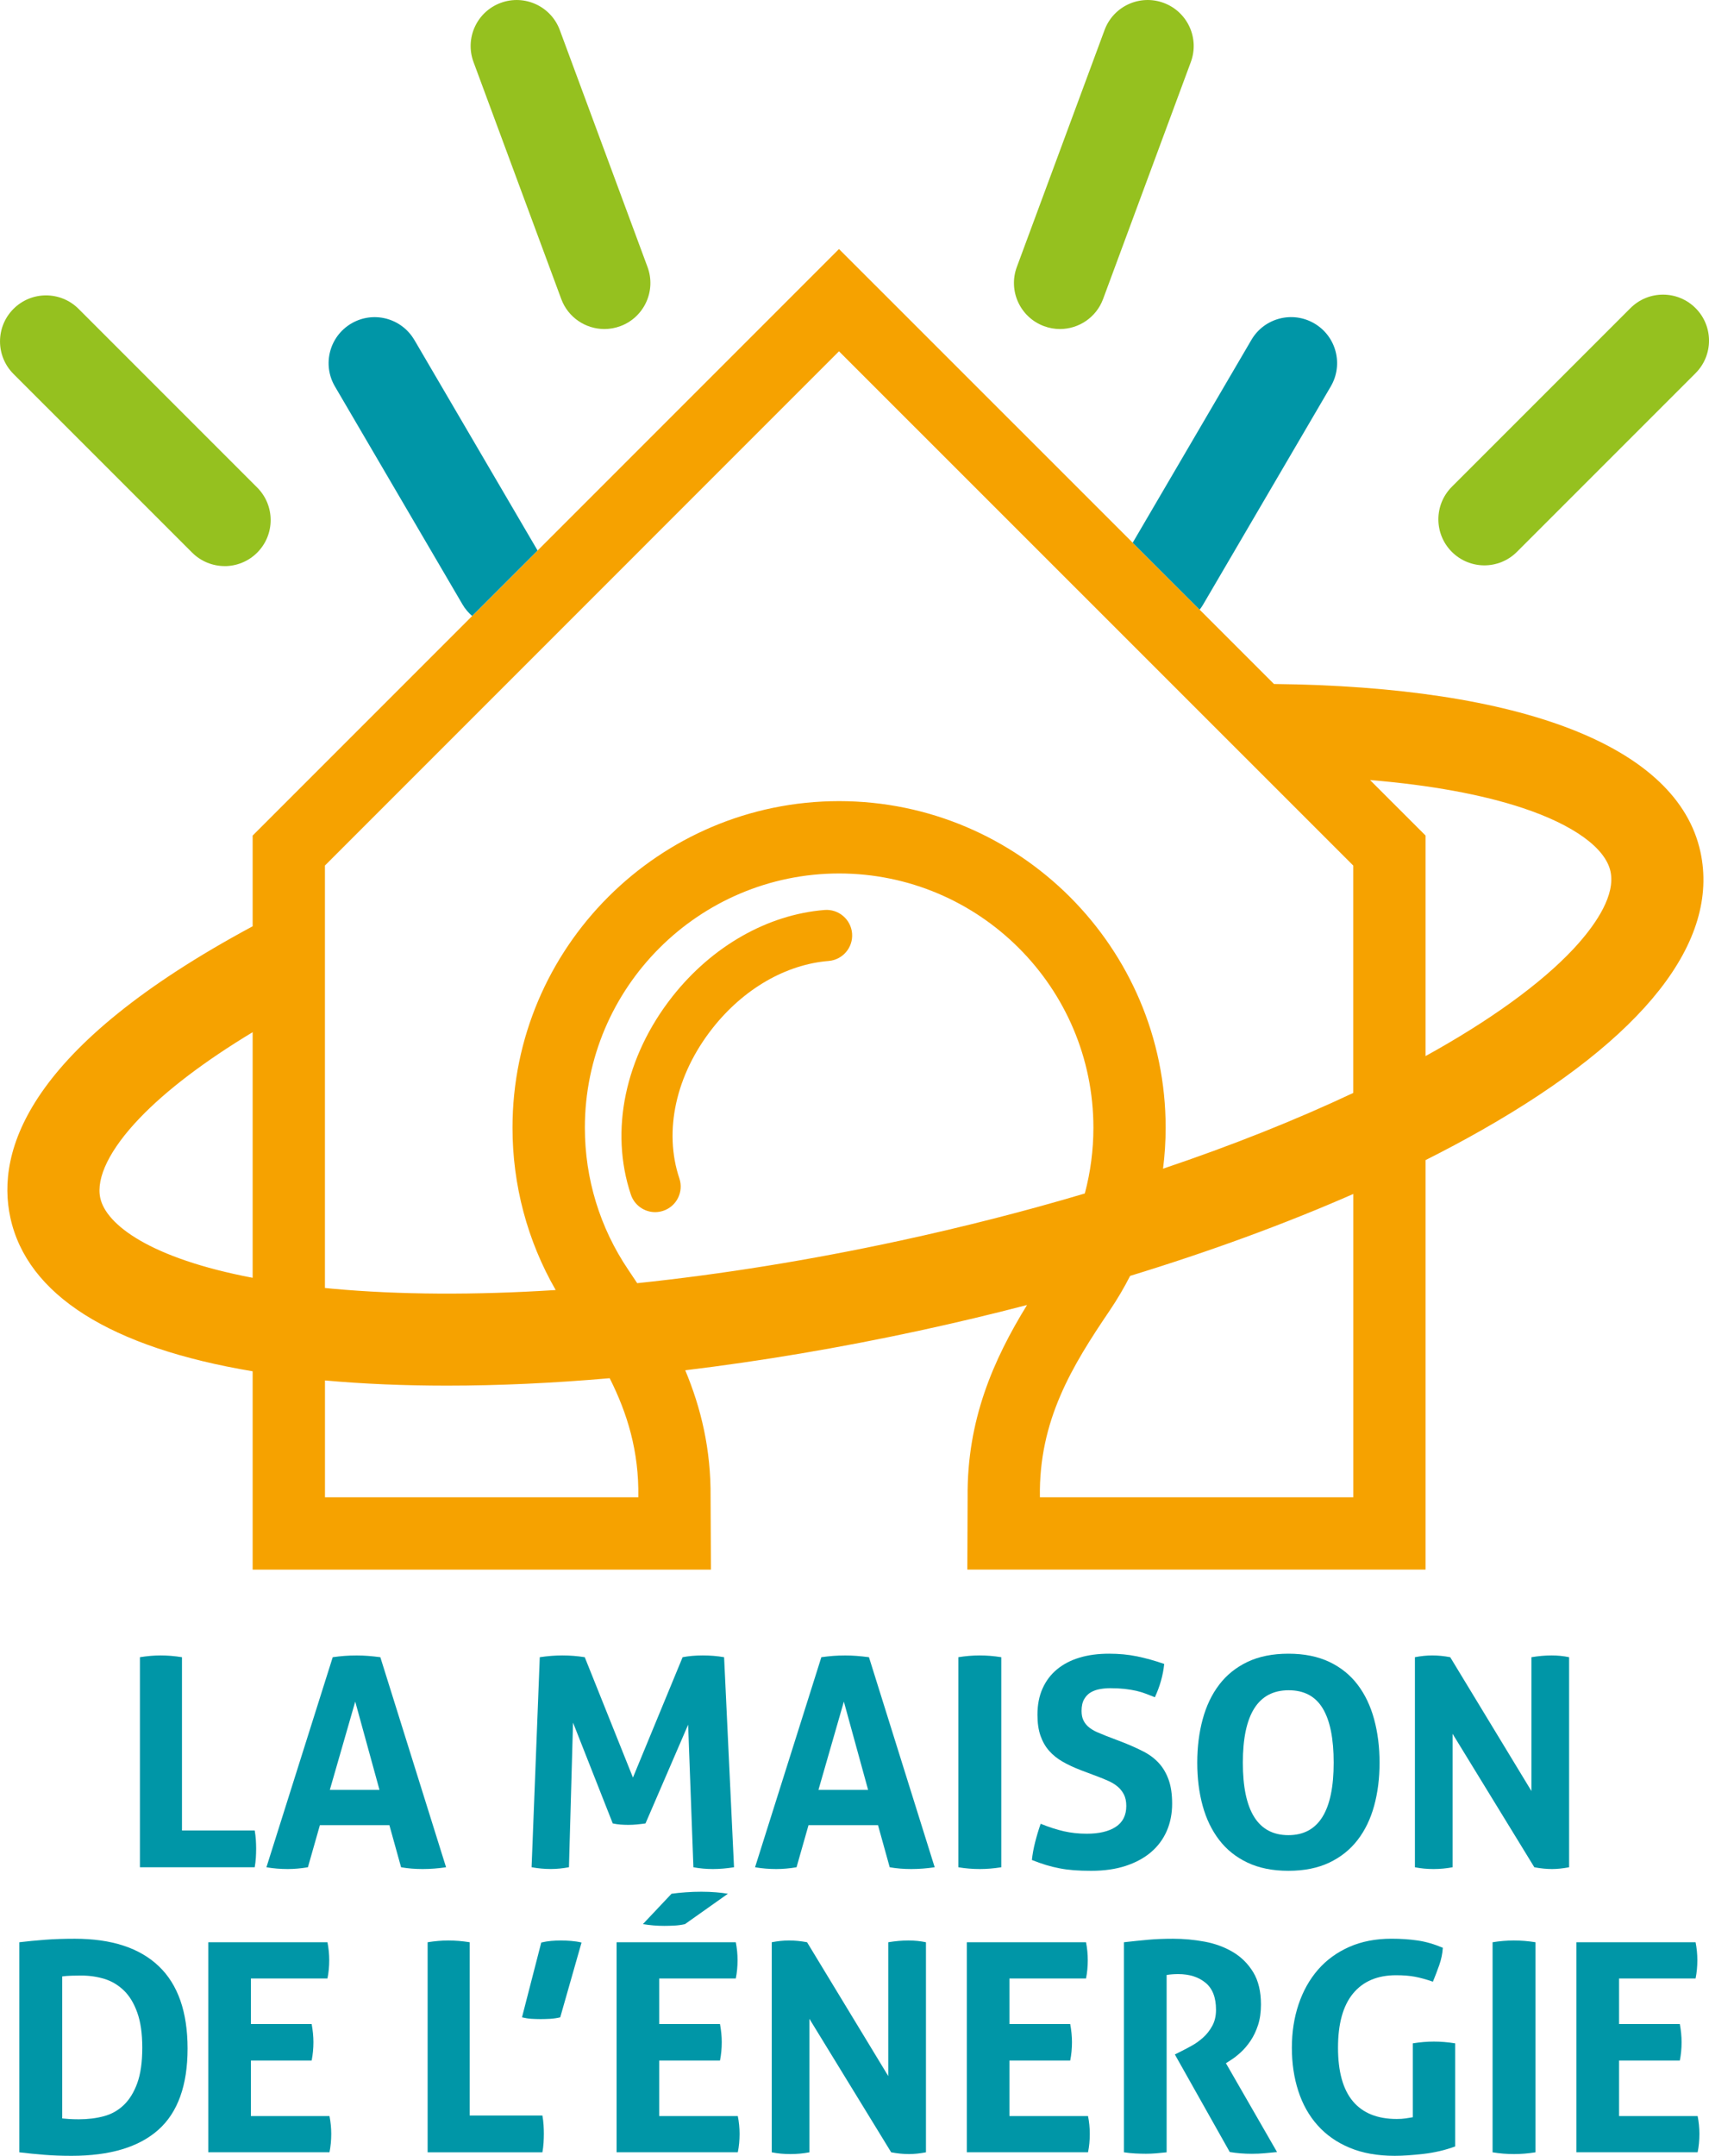
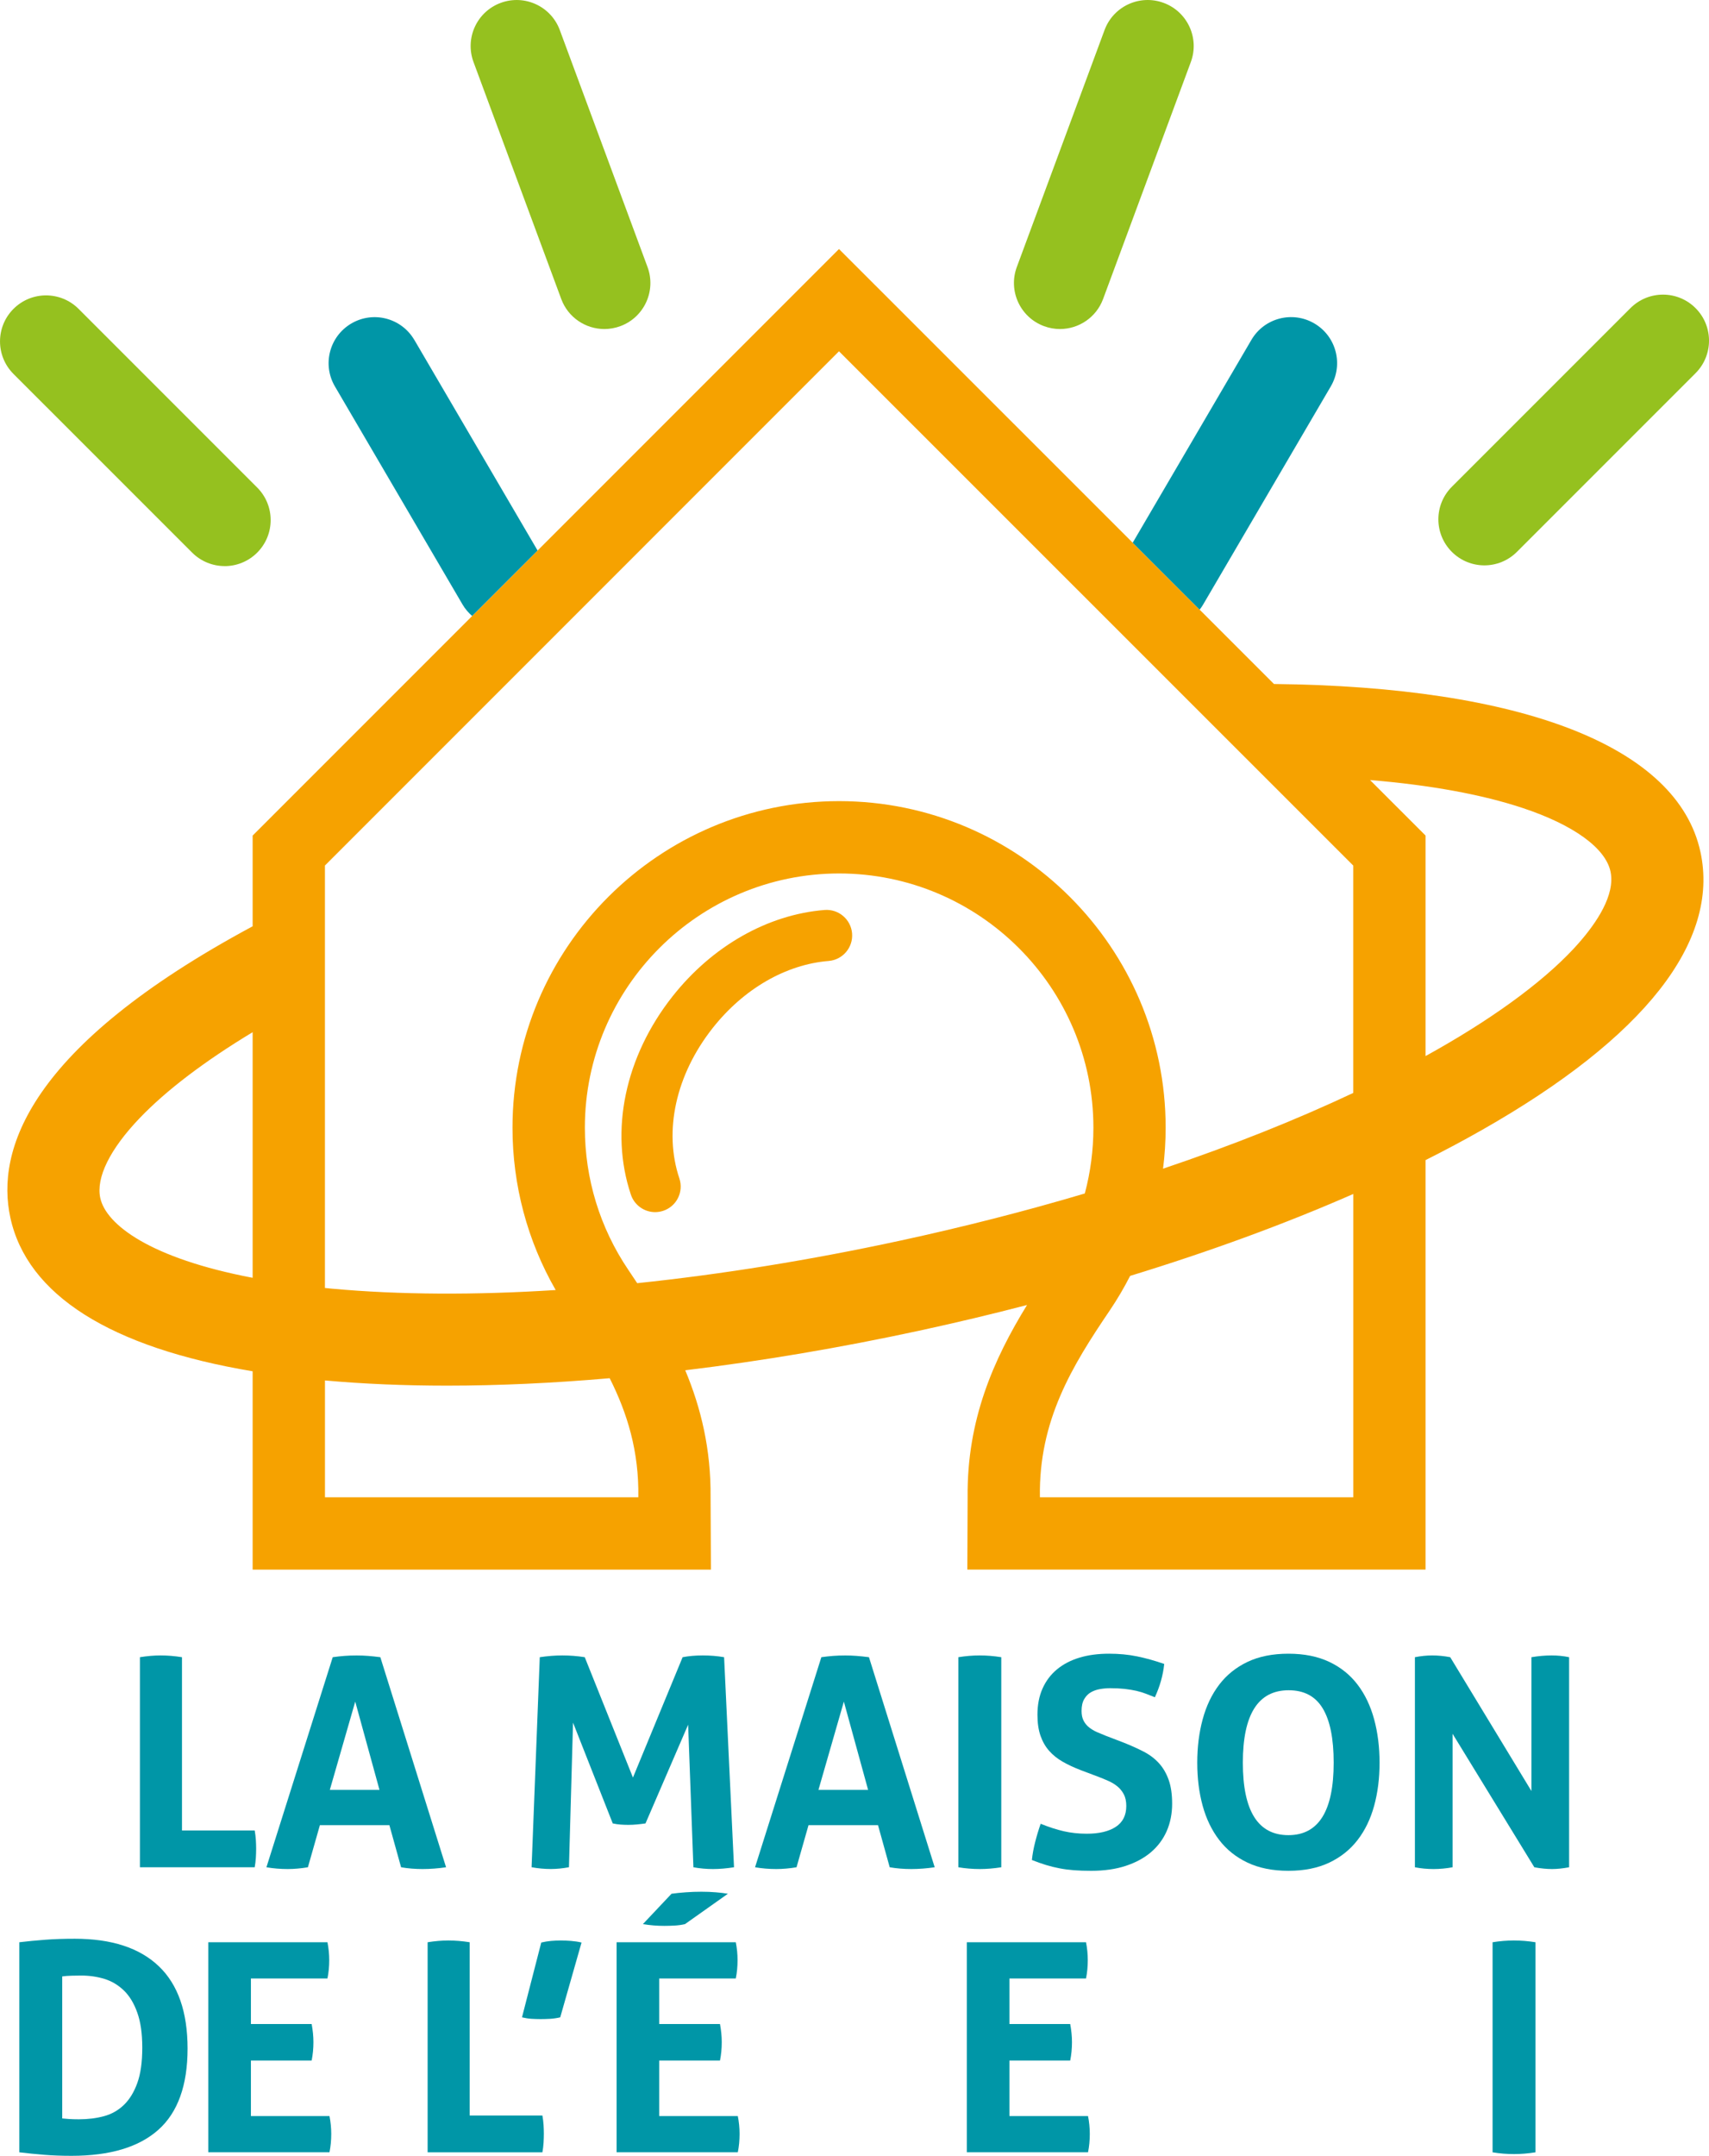
<svg xmlns="http://www.w3.org/2000/svg" id="Calque_2" data-name="Calque 2" viewBox="0 0 473.78 597.49">
  <defs>
    <style> .cls-1 { fill: #0096a7; } .cls-2 { fill: #f6a200; } .cls-3 { fill: #95c11f; } </style>
  </defs>
  <g id="Calque_1-2" data-name="Calque 1">
    <g>
      <g>
        <path class="cls-1" d="m38.79,459.29c2-.32,3.91-.49,5.75-.49s3.86.16,5.91.49v48.02h20.16c.16.92.27,1.8.32,2.63.05.84.08,1.63.08,2.39,0,.86-.03,1.71-.08,2.55-.05.84-.16,1.71-.32,2.63h-31.82v-58.22Z" />
        <path class="cls-1" d="m92.24,459.29c1.13-.16,2.21-.28,3.24-.36,1.02-.08,2.16-.12,3.4-.12,1.08,0,2.13.04,3.16.12,1.02.08,2.16.2,3.4.36l18.22,58.22c-2.21.32-4.37.49-6.48.49s-4.05-.16-5.99-.49l-3.24-11.66h-19.27l-3.32,11.66c-1.94.32-3.81.49-5.59.49-2,0-3.97-.16-5.91-.49l18.38-58.22Zm12.96,36.76l-6.72-24.45-7.04,24.45h13.77Z" />
        <path class="cls-1" d="m149.64,459.29c2.16-.32,4.24-.49,6.23-.49,2.11,0,4.18.16,6.24.49l13.36,33.36,13.77-33.36c1.67-.32,3.54-.49,5.59-.49s4.02.16,5.91.49l2.75,58.22c-2.05.32-4,.49-5.83.49s-3.64-.16-5.43-.49l-1.46-39.52-11.82,27.37c-.76.11-1.54.2-2.35.28-.81.08-1.62.12-2.43.12-.7,0-1.4-.03-2.11-.08-.7-.05-1.43-.16-2.19-.32l-11.01-27.94-1.13,40.08c-1.73.32-3.4.49-5.02.49-1.73,0-3.51-.16-5.34-.49l2.27-58.22Z" />
        <path class="cls-1" d="m227.7,459.29c1.13-.16,2.21-.28,3.24-.36,1.02-.08,2.16-.12,3.4-.12,1.08,0,2.13.04,3.16.12,1.02.08,2.16.2,3.4.36l18.22,58.22c-2.21.32-4.37.49-6.48.49s-4.05-.16-5.99-.49l-3.24-11.66h-19.27l-3.32,11.66c-1.94.32-3.81.49-5.59.49-2,0-3.97-.16-5.91-.49l18.38-58.22Zm12.96,36.76l-6.72-24.45-7.04,24.45h13.77Z" />
        <path class="cls-1" d="m265.68,459.29c2-.32,3.97-.49,5.91-.49s3.94.16,5.99.49v58.22c-2.05.32-4.02.49-5.91.49-2,0-4-.16-5.99-.49v-58.22Z" />
        <path class="cls-1" d="m299.52,490.55c-1.84-.7-3.48-1.47-4.94-2.31-1.46-.84-2.7-1.83-3.73-3-1.03-1.16-1.82-2.55-2.39-4.17-.57-1.62-.85-3.56-.85-5.83,0-2.75.47-5.18,1.42-7.29.94-2.11,2.28-3.87,4.01-5.3,1.73-1.43,3.81-2.51,6.23-3.24s5.15-1.09,8.18-1.09c2.75,0,5.33.24,7.73.73,2.4.49,4.93,1.19,7.57,2.11-.32,3.13-1.19,6.21-2.59,9.23-.81-.32-1.63-.65-2.47-.97-.84-.32-1.73-.59-2.67-.81-.95-.21-2.01-.39-3.2-.53-1.19-.13-2.54-.2-4.05-.2-.92,0-1.85.08-2.79.24-.94.16-1.79.46-2.55.89-.76.43-1.38,1.07-1.86,1.9-.49.84-.73,1.93-.73,3.28,0,1.08.19,1.98.57,2.71.38.73.89,1.35,1.54,1.86.65.51,1.38.95,2.19,1.3.81.35,1.62.69,2.43,1.01l4.86,1.86c2.05.81,3.91,1.65,5.59,2.51,1.67.86,3.09,1.93,4.25,3.2,1.16,1.27,2.06,2.81,2.71,4.62.65,1.81.97,4.04.97,6.68s-.5,5.26-1.5,7.53c-1,2.27-2.44,4.21-4.33,5.83-1.89,1.62-4.22,2.89-7,3.81-2.78.92-5.98,1.38-9.6,1.38-1.78,0-3.37-.05-4.78-.16-1.4-.11-2.74-.28-4.01-.53-1.27-.24-2.52-.55-3.77-.93-1.24-.38-2.54-.84-3.89-1.38.16-1.57.46-3.2.89-4.9.43-1.7.94-3.41,1.54-5.14,2.27.92,4.4,1.61,6.4,2.07,2,.46,4.13.69,6.4.69,3.4,0,6.07-.63,8.02-1.9,1.94-1.27,2.92-3.2,2.92-5.79,0-1.29-.23-2.37-.69-3.24-.46-.86-1.05-1.59-1.78-2.19-.73-.59-1.55-1.09-2.47-1.5-.92-.41-1.86-.8-2.83-1.17l-4.94-1.86Z" />
        <path class="cls-1" d="m357.18,518.49c-4.37,0-8.15-.76-11.34-2.27-3.19-1.51-5.8-3.6-7.85-6.28-2.05-2.67-3.58-5.83-4.58-9.47-1-3.64-1.5-7.62-1.5-11.94s.5-8.33,1.5-12.02c1-3.7,2.52-6.9,4.58-9.6,2.05-2.7,4.67-4.8,7.85-6.32,3.18-1.51,6.96-2.27,11.34-2.27s8.15.76,11.34,2.27c3.18,1.51,5.8,3.62,7.85,6.32,2.05,2.7,3.58,5.9,4.58,9.6,1,3.7,1.5,7.71,1.5,12.02s-.5,8.3-1.5,11.94c-1,3.64-2.52,6.8-4.58,9.47-2.05,2.67-4.67,4.76-7.85,6.28-3.19,1.51-6.96,2.27-11.34,2.27Zm0-9.88c8.37,0,12.55-6.69,12.55-20.08,0-6.69-1.01-11.71-3.04-15.06-2.02-3.35-5.17-5.02-9.43-5.02-8.48,0-12.71,6.69-12.71,20.08s4.21,20.08,12.63,20.08Z" />
        <path class="cls-1" d="m392.24,459.29c1.67-.32,3.27-.49,4.78-.49,1.62,0,3.29.16,5.02.49l22.51,37.09v-37.09c1.94-.32,3.81-.49,5.59-.49,1.67,0,3.29.16,4.86.49v58.22c-1.73.32-3.29.49-4.7.49-1.51,0-3.16-.16-4.94-.49l-22.67-37v37c-1.73.32-3.48.49-5.26.49s-3.51-.16-5.18-.49v-58.22Z" />
        <path class="cls-1" d="m5.35,538.29c2.27-.27,4.64-.5,7.13-.69,2.48-.19,5.24-.28,8.26-.28,10.2,0,17.96,2.54,23.28,7.61,5.32,5.07,7.98,12.69,7.98,22.83s-2.7,17.71-8.1,22.51c-5.4,4.81-13.42,7.21-24.05,7.21-2.75,0-5.29-.09-7.61-.28-2.32-.19-4.62-.42-6.88-.69v-58.22Zm11.9,48.83c.49.05,1.11.11,1.86.16.76.05,1.67.08,2.75.08,2.48,0,4.79-.28,6.92-.85,2.13-.57,3.98-1.61,5.55-3.12,1.57-1.51,2.81-3.53,3.73-6.07.92-2.54,1.38-5.8,1.38-9.8s-.46-7.13-1.38-9.72c-.92-2.59-2.16-4.64-3.73-6.15-1.57-1.51-3.36-2.58-5.38-3.2-2.02-.62-4.17-.93-6.44-.93-.76,0-1.63.01-2.63.04-1,.03-1.88.09-2.63.2v39.35Z" />
        <path class="cls-1" d="m57.74,538.29h33.04c.32,1.62.49,3.27.49,4.94,0,1.78-.16,3.48-.49,5.1h-21.22v12.63h16.84c.32,1.73.49,3.4.49,5.02,0,1.73-.16,3.43-.49,5.1h-16.84v15.38h21.78c.32,1.62.49,3.27.49,4.94,0,1.78-.16,3.48-.49,5.1h-33.6v-58.22Z" />
        <path class="cls-1" d="m118.55,538.29c2-.32,3.91-.49,5.75-.49s3.86.16,5.91.49v48.02h20.16c.16.92.27,1.8.32,2.63.05.84.08,1.63.08,2.39,0,.86-.03,1.71-.08,2.55-.05.84-.16,1.71-.32,2.63h-31.82v-58.22Z" />
        <path class="cls-1" d="m150.05,538.37c.92-.22,1.83-.37,2.75-.45.92-.08,1.81-.12,2.67-.12s1.81.04,2.83.12c1.02.08,2,.23,2.92.45l-5.91,20.73c-.92.22-1.84.35-2.75.41-.92.05-1.81.08-2.67.08s-1.71-.03-2.55-.08c-.84-.05-1.71-.19-2.63-.41l5.34-20.73Z" />
        <path class="cls-1" d="m170.94,538.29h33.04c.32,1.62.49,3.27.49,4.94,0,1.78-.16,3.48-.49,5.1h-21.22v12.63h16.84c.32,1.73.49,3.4.49,5.02,0,1.73-.16,3.43-.49,5.1h-16.84v15.38h21.78c.32,1.62.49,3.27.49,4.94,0,1.78-.16,3.48-.49,5.1h-33.6v-58.22Zm15.22-13.44c1.19-.16,2.5-.3,3.93-.4,1.43-.11,2.87-.16,4.33-.16s2.75.05,4.05.16c1.3.11,2.4.24,3.32.4l-11.9,8.42c-.97.22-1.94.35-2.92.4-.97.05-1.92.08-2.83.08-2,0-3.97-.16-5.91-.49l7.94-8.42Z" />
-         <path class="cls-1" d="m213.94,538.29c1.67-.32,3.27-.49,4.78-.49,1.62,0,3.29.16,5.02.49l22.51,37.09v-37.09c1.94-.32,3.81-.49,5.59-.49,1.67,0,3.29.16,4.86.49v58.22c-1.73.32-3.29.49-4.7.49-1.51,0-3.16-.16-4.94-.49l-22.67-37v37c-1.73.32-3.48.49-5.26.49s-3.51-.16-5.18-.49v-58.22Z" />
        <path class="cls-1" d="m268.03,538.29h33.04c.32,1.62.49,3.27.49,4.94,0,1.78-.16,3.48-.49,5.1h-21.22v12.63h16.84c.32,1.73.49,3.4.49,5.02,0,1.73-.16,3.43-.49,5.1h-16.84v15.38h21.78c.32,1.62.49,3.27.49,4.94,0,1.78-.16,3.48-.49,5.1h-33.6v-58.22Z" />
-         <path class="cls-1" d="m311.59,538.29c2.38-.27,4.6-.5,6.68-.69,2.08-.19,4.38-.28,6.92-.28,2.97,0,5.9.27,8.79.81,2.89.54,5.49,1.5,7.81,2.87,2.32,1.38,4.2,3.24,5.63,5.59,1.43,2.35,2.15,5.33,2.15,8.95,0,2.16-.27,4.06-.81,5.71-.54,1.65-1.23,3.09-2.06,4.33-.84,1.24-1.74,2.31-2.71,3.2s-1.89,1.61-2.75,2.15l-1.38.89,14.17,24.62c-1.08.11-2.21.21-3.4.32-1.19.11-2.4.16-3.64.16-2.05,0-4.08-.16-6.07-.49l-15.22-27.04,1.94-.97c.76-.38,1.67-.86,2.75-1.46,1.08-.59,2.12-1.34,3.12-2.23,1-.89,1.85-1.97,2.55-3.24.7-1.27,1.05-2.77,1.05-4.49,0-3.4-.97-5.9-2.92-7.49-1.94-1.59-4.45-2.39-7.53-2.39-1.19,0-2.27.08-3.24.24v49.15c-.97.11-1.94.2-2.92.28s-1.92.12-2.83.12-1.89-.03-2.92-.08c-1.03-.05-2.08-.16-3.16-.32v-58.22Z" />
-         <path class="cls-1" d="m391.67,566.31c2-.32,3.94-.49,5.83-.49s3.86.16,5.91.49v28.58c-2.81,1.03-5.74,1.71-8.79,2.06-3.05.35-5.71.53-7.98.53-4.75,0-8.91-.74-12.47-2.23-3.56-1.48-6.53-3.56-8.91-6.24-2.38-2.67-4.16-5.84-5.34-9.51-1.19-3.67-1.78-7.66-1.78-11.98s.62-8.33,1.86-12.02c1.24-3.7,3.04-6.9,5.38-9.6,2.35-2.7,5.24-4.8,8.66-6.32,3.43-1.51,7.33-2.27,11.7-2.27,2.59,0,5.01.16,7.25.49,2.24.32,4.58,1,7,2.02-.11,1.62-.43,3.2-.97,4.74-.54,1.54-1.13,3.09-1.78,4.66-1.89-.65-3.56-1.11-5.02-1.38-1.46-.27-3.19-.41-5.18-.41-5.18,0-9.16,1.69-11.94,5.06-2.78,3.37-4.17,8.38-4.17,15.02s1.38,11.59,4.13,14.86c2.75,3.27,6.8,4.9,12.15,4.9.92,0,1.74-.05,2.47-.16.73-.11,1.39-.22,1.98-.32v-20.49Z" />
        <path class="cls-1" d="m413.78,538.29c2-.32,3.97-.49,5.91-.49s3.94.16,5.99.49v58.22c-2.05.32-4.02.49-5.91.49-2,0-4-.16-5.99-.49v-58.22Z" />
-         <path class="cls-1" d="m437.02,538.29h33.04c.32,1.62.49,3.27.49,4.94,0,1.78-.16,3.48-.49,5.1h-21.21v12.63h16.84c.32,1.73.49,3.4.49,5.02,0,1.73-.16,3.43-.49,5.1h-16.84v15.38h21.78c.32,1.62.49,3.27.49,4.94,0,1.78-.16,3.48-.49,5.1h-33.6v-58.22Z" />
      </g>
      <path class="cls-3" d="m62.28,156.89c-3.26,0-6.53-1.25-9.02-3.74L3.74,103.64c-4.98-4.98-4.98-13.06,0-18.04s13.06-4.98,18.04,0l49.52,49.52c4.98,4.98,4.98,13.06,0,18.04-2.49,2.49-5.76,3.74-9.02,3.74Z" />
      <path class="cls-3" d="m167.55,91.19c-5.18,0-10.06-3.18-11.96-8.33l-24.32-65.67c-2.45-6.61.93-13.95,7.53-16.39,6.61-2.45,13.95.93,16.39,7.53l24.32,65.67c2.45,6.61-.93,13.95-7.53,16.39-1.46.54-2.96.8-4.43.8Z" />
      <path class="cls-3" d="m293.85,91.19c-1.47,0-2.97-.26-4.43-.8-6.61-2.45-9.98-9.79-7.53-16.39l24.32-65.67c2.45-6.61,9.78-9.98,16.39-7.53,6.61,2.45,9.98,9.79,7.53,16.39l-24.32,65.67c-1.91,5.15-6.78,8.33-11.96,8.33Z" />
      <path class="cls-3" d="m411.51,156.69c-3.26,0-6.53-1.25-9.02-3.74-4.98-4.98-4.98-13.06,0-18.04l49.52-49.52c4.98-4.98,13.06-4.98,18.04,0,4.98,4.98,4.98,13.06,0,18.04l-49.52,49.52c-2.49,2.49-5.76,3.74-9.02,3.74Z" />
      <path class="cls-2" d="m471.41,236.13c-6.34-29.34-49.58-45.83-118.23-46.56l-120.59-120.55L70.04,231.58v25.14C7.51,290.3-1.11,319.06,2.86,337.42c4.64,21.47,27.74,36.04,67.18,42.63v54.97h127.05l-.1-20.05c.13-13.31-2.67-24.79-7.02-35.2,21.04-2.55,42.84-6.21,64.9-10.98,10.11-2.19,20.07-4.56,29.85-7.11-9.28,15.09-16.69,31.82-16.47,53.28l-.08,20.05h127.03v-113.49c5.46-2.74,10.71-5.54,15.71-8.39,44.95-25.54,65.87-52.17,60.5-77.01ZM232.59,97.36l142.56,142.52v63.03c-15.96,7.52-33.7,14.58-52.72,20.99.47-3.75.72-7.54.72-11.36,0-49.89-40.59-90.47-90.5-90.51h0s-.02,0-.03,0-.02,0-.03,0h0c-49.91.03-90.51,40.62-90.51,90.51,0,15.91,4.12,31.33,11.97,44.99-22.4,1.43-43.33,1.33-61.97-.37-.68-.06-1.33-.13-2-.2v-117.08L232.59,97.36ZM27.8,332.03c-1.22-5.65,2.66-13.52,10.92-22.15,7.38-7.71,18.06-15.81,31.32-23.81v68.07c-28.41-5.4-40.64-14.74-42.24-22.12Zm149.16,82.94h-86.87v-32.38c10.65.96,21.97,1.44,33.84,1.44,14.32,0,29.43-.7,45.09-2.06,4.88,9.7,8.15,20.23,7.94,33.01Zm72.52-71.11c-24.94,5.39-49.49,9.33-72.83,11.77-.82-1.25-1.66-2.49-2.49-3.73-7.86-11.64-12.02-25.25-12.02-39.36,0-38.84,31.62-70.44,70.49-70.46,38.87.02,70.49,31.62,70.49,70.46,0,6.22-.81,12.34-2.38,18.23-16.42,4.88-33.59,9.27-51.25,13.09Zm125.68,71.11h-86.87c-.35-21.35,8.98-36.46,19.41-51.85,2.07-3.07,3.93-6.24,5.6-9.51,22.16-6.78,42.99-14.42,61.86-22.7v84.05Zm62.62-153.72c-8.32,9.49-21.97,19.76-39.47,29.7-1.02.58-2.06,1.16-3.11,1.74v-61.12l-15.39-15.38c16.67,1.38,31.05,4,42.36,7.76,14.04,4.67,22.9,11.07,24.3,17.57,1.41,6.51-3.96,14.32-8.7,19.73Z" />
      <path class="cls-1" d="m114.86,94.21c-3.56-6.08-11.37-8.12-17.45-4.56-6.08,3.56-8.12,11.37-4.56,17.45l35.38,60.44c.72,1.24,1.64,2.28,2.66,3.17l18.14-18.14-34.16-58.36Z" />
      <path class="cls-1" d="m333.55,167.53l35.38-60.44c3.56-6.08,1.52-13.89-4.56-17.45-6.08-3.56-13.89-1.52-17.45,4.56l-32.91,56.22,18.56,18.55c.36-.45.68-.93.98-1.44Z" />
      <path class="cls-2" d="m181.62,335.94c-2.96,0-5.72-1.87-6.72-4.84-5.94-17.71-1.63-38.25,11.52-54.93,11-13.95,26.37-22.69,42.16-23.97,3.89-.31,7.32,2.59,7.64,6.49.32,3.9-2.59,7.32-6.49,7.64-11.88.96-23.61,7.75-32.18,18.62-10.18,12.91-13.63,28.48-9.21,41.65,1.24,3.71-.75,7.73-4.47,8.97-.75.25-1.51.37-2.25.37Z" />
    </g>
  </g>
</svg>